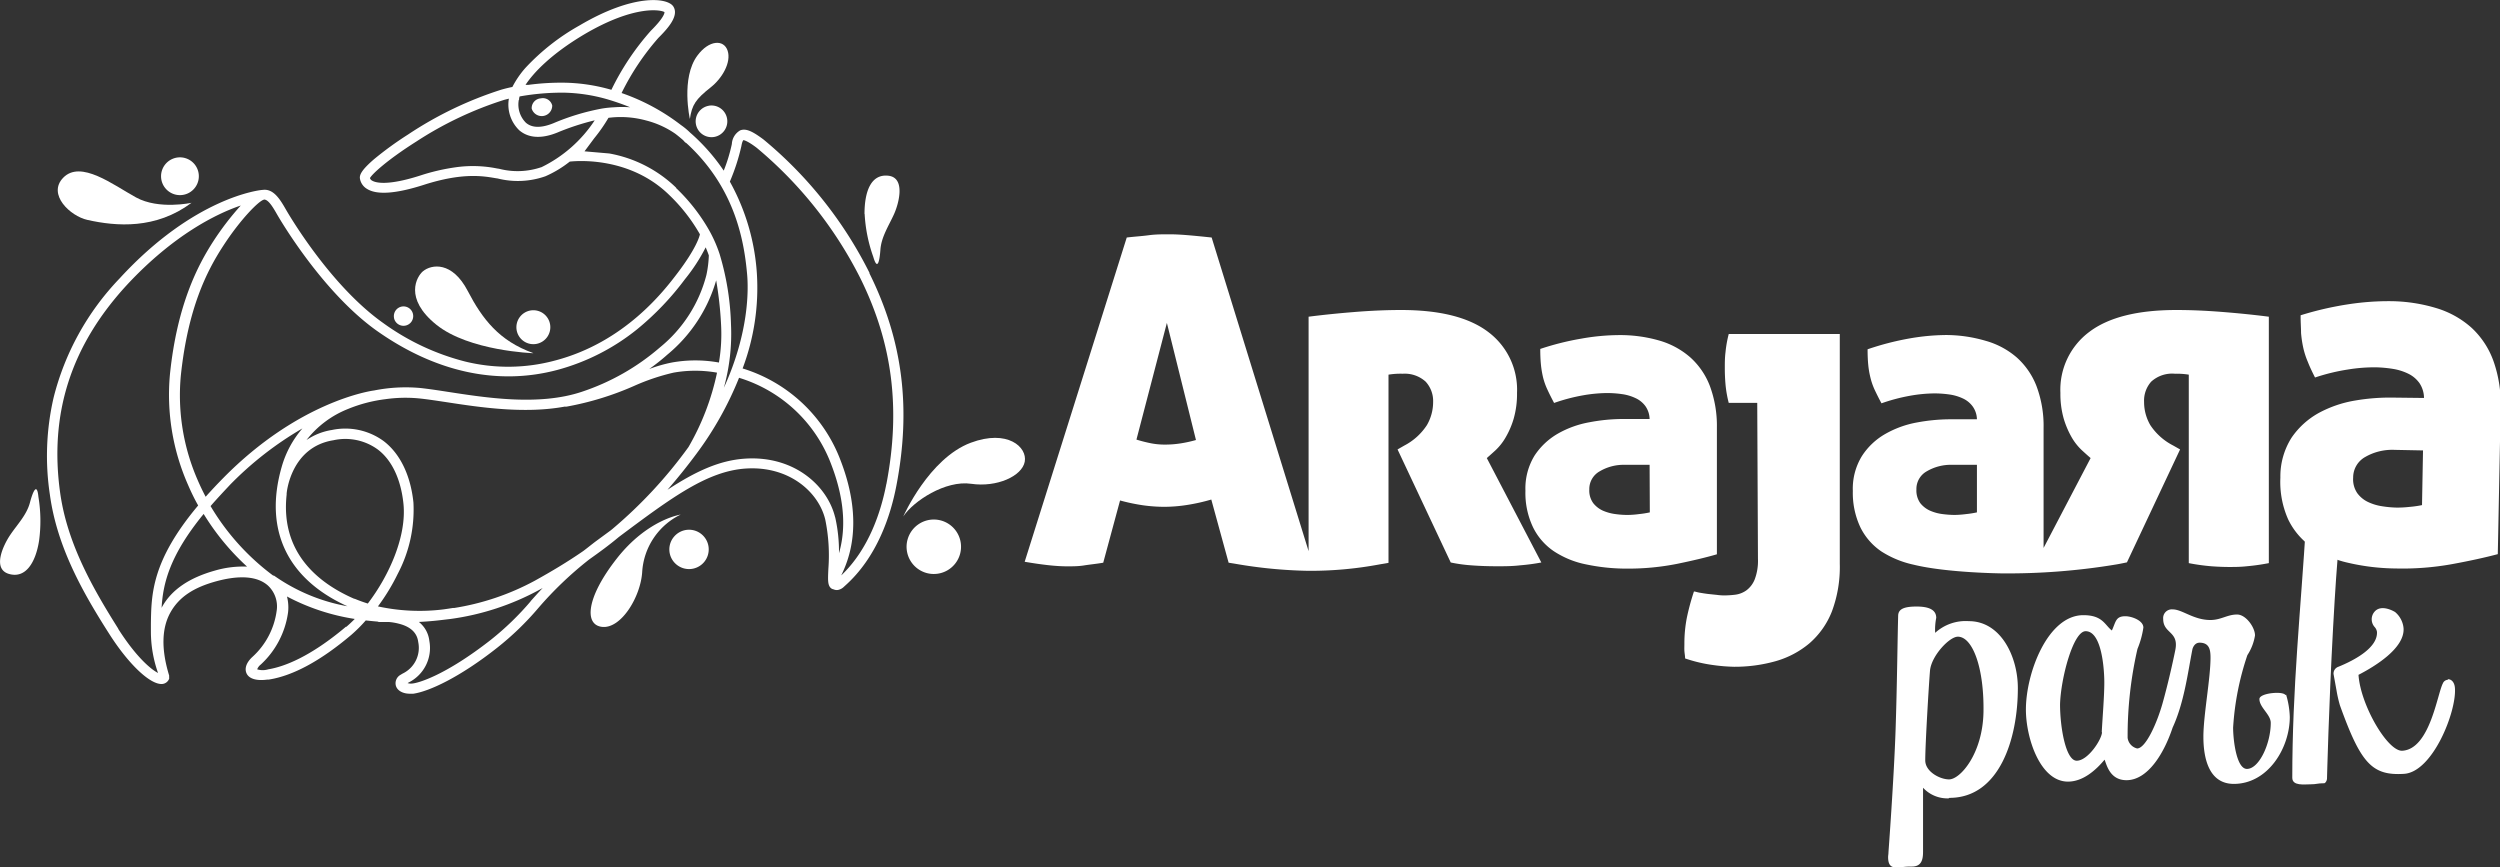
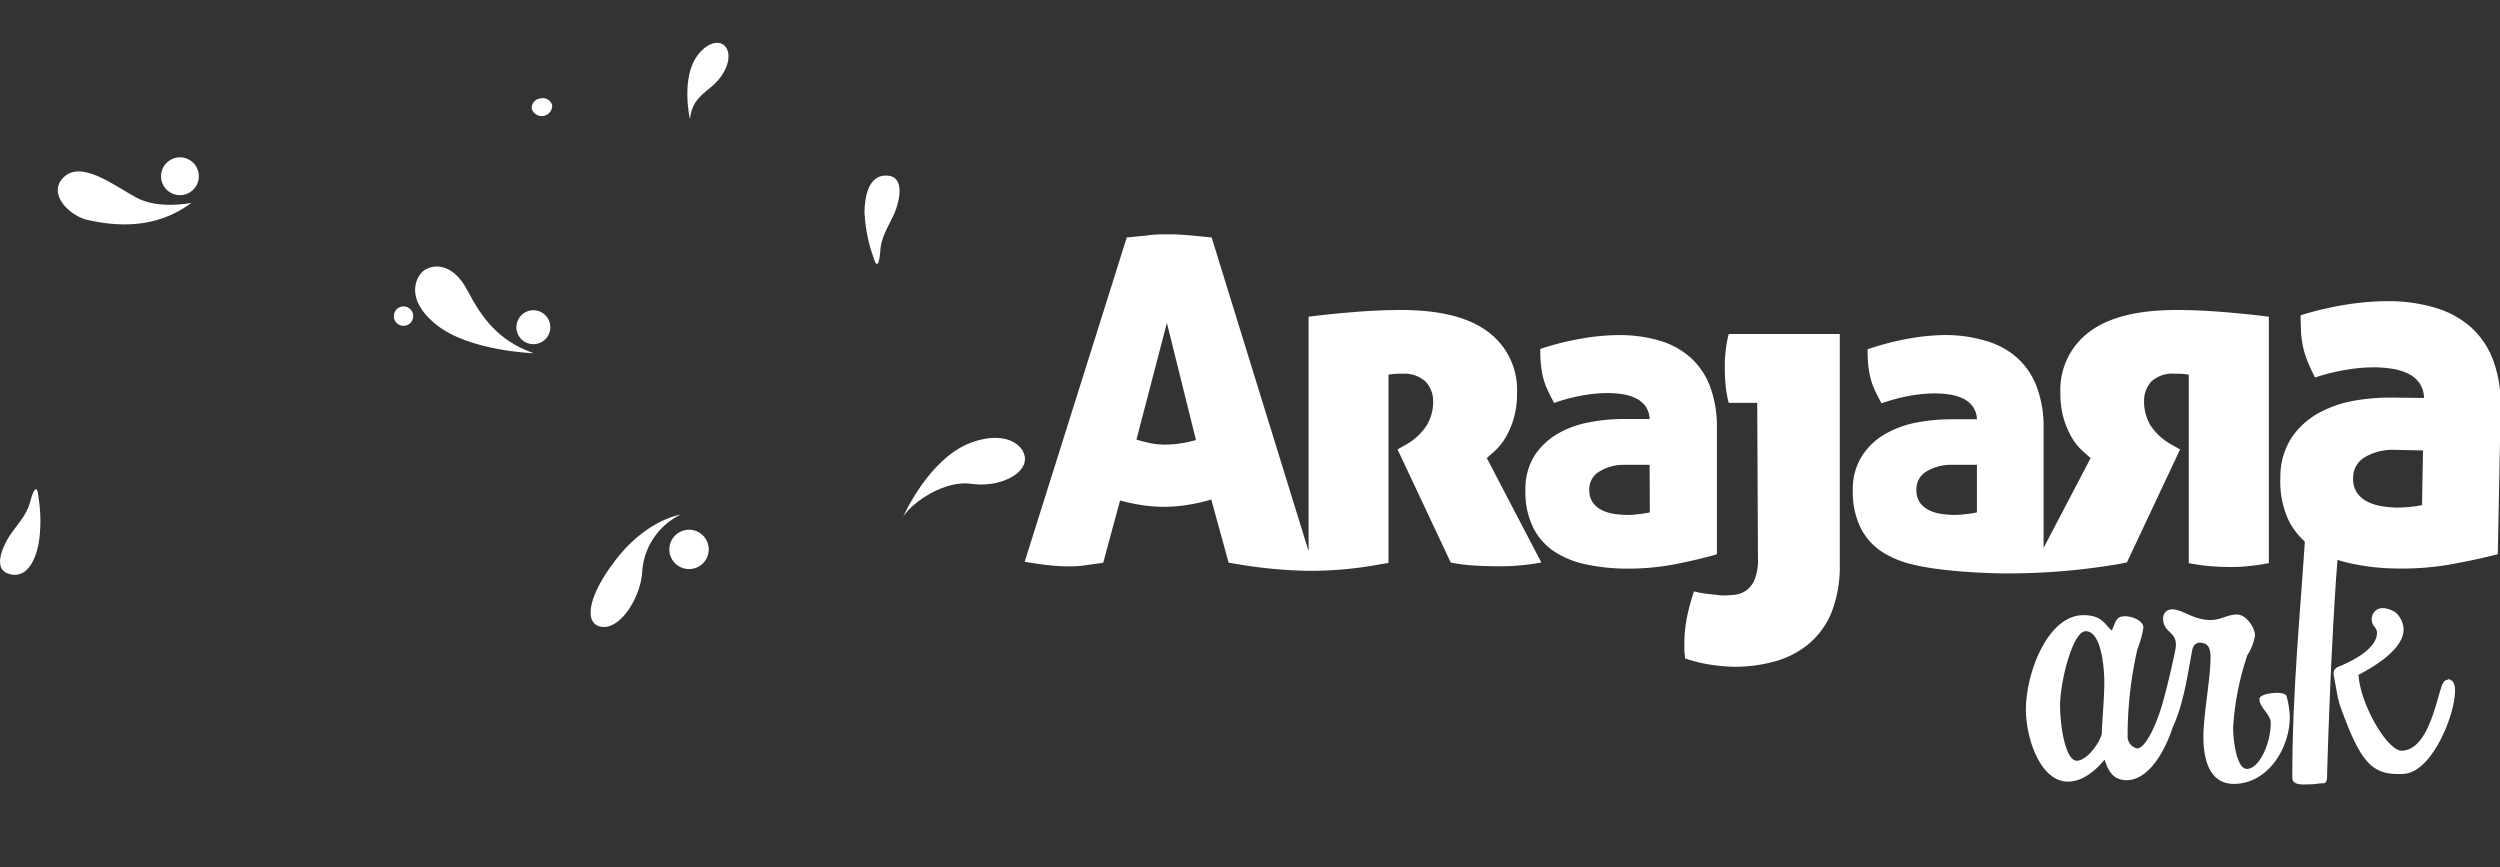
<svg xmlns="http://www.w3.org/2000/svg" id="logotipo-arajara-park-branco" viewBox="0 0 350.72 121.66">
  <rect x="0" y="0" width="350.72" height="121.66" fill="#333333" stroke="none" />
  <defs>
    <style>.cls-1{fill:#fff;}.cls-2{fill:#fff;}.cls-3{fill:#fff;}.cls-4{fill:#fff;}</style>
  </defs>
  <g id="logo-arajara">
    <path class="cls-1" d="M231.42,65.21H228a6.59,6.59,0,0,0-3.58.91,2.84,2.84,0,0,0-1.46,2.54,3,3,0,0,0,.55,1.92,3.64,3.64,0,0,0,1.36,1.06,6.45,6.45,0,0,0,1.76.48,12.09,12.09,0,0,0,1.73.12,12.61,12.61,0,0,0,1.58-.12,13,13,0,0,0,1.51-.24Zm0-6.43a3.27,3.27,0,0,0-.6-1.82,3.58,3.58,0,0,0-1.4-1.12,6.44,6.44,0,0,0-1.88-.55,14.59,14.59,0,0,0-2.12-.15,20.7,20.7,0,0,0-3.4.33,25.83,25.83,0,0,0-4,1.06c-.36-.68-.68-1.31-.94-1.88a9.29,9.29,0,0,1-.61-1.72,13.55,13.55,0,0,1-.3-1.82q-.09-.95-.09-2.16a38.92,38.92,0,0,1,5.79-1.45,30.88,30.88,0,0,1,5.19-.49,19.81,19.81,0,0,1,5.7.76,11.36,11.36,0,0,1,4.34,2.34,10.35,10.35,0,0,1,2.76,4,16.07,16.07,0,0,1,1,5.85V77.76c-1.54.45-3.4.89-5.58,1.34a35,35,0,0,1-6.92.67,27.43,27.43,0,0,1-5.79-.58A12.75,12.75,0,0,1,218,77.34,8.65,8.65,0,0,1,215.08,74,11.18,11.18,0,0,1,214,68.85a8.82,8.82,0,0,1,1.27-4.92,9.67,9.67,0,0,1,3.27-3.09,13.86,13.86,0,0,1,4.43-1.6,25.16,25.16,0,0,1,4.73-.46Z" />
    <path class="cls-1" d="M246.52,56.52h-4a16.37,16.37,0,0,1-.45-2.57c-.07-.8-.1-1.57-.1-2.3s0-1.48.1-2.26a16.53,16.53,0,0,1,.45-2.53H258.1V79.08A17.78,17.78,0,0,1,257,85.76a11.43,11.43,0,0,1-3.16,4.49,12.74,12.74,0,0,1-4.72,2.5,21.14,21.14,0,0,1-5.87.79,24.86,24.86,0,0,1-2.91-.24,20.69,20.69,0,0,1-3.94-.93c0-.36-.08-.72-.1-1.06s0-.69,0-1.06a18.77,18.77,0,0,1,.34-3.57,32.67,32.67,0,0,1,1-3.7c.18,0,.46.11.82.17s.76.13,1.2.18l1.23.13a7.54,7.54,0,0,0,.93.07,13.23,13.23,0,0,0,1.61-.1,3.43,3.43,0,0,0,1.58-.62,3.55,3.55,0,0,0,1.16-1.54,7.35,7.35,0,0,0,.45-2.88Z" />
    <path class="cls-1" d="M339.92,63.19l-4-.08a7.59,7.59,0,0,0-4.11,1A3.29,3.29,0,0,0,330.12,67a3.44,3.44,0,0,0,.59,2.2,4,4,0,0,0,1.53,1.24,7.08,7.08,0,0,0,2,.59,14.55,14.55,0,0,0,2,.18,15.36,15.36,0,0,0,1.8-.1,14.34,14.34,0,0,0,1.74-.25Zm.14-7.36a3.82,3.82,0,0,0-.65-2.1,4.17,4.17,0,0,0-1.57-1.31,7.65,7.65,0,0,0-2.14-.67,17.56,17.56,0,0,0-2.43-.22,23.19,23.19,0,0,0-3.9.31,27.93,27.93,0,0,0-4.6,1.12c-.4-.79-.75-1.52-1-2.17a11.28,11.28,0,0,1-.65-2,15.7,15.7,0,0,1-.31-2.09c0-.72-.07-1.54-.06-2.47a45.46,45.46,0,0,1,6.67-1.54,37.29,37.29,0,0,1,5.94-.44,22.8,22.8,0,0,1,6.51,1A13,13,0,0,1,346.75,46a11.81,11.81,0,0,1,3.06,4.67,18.1,18.1,0,0,1,1,6.72l-.4,20.35c-1.77.47-3.9.94-6.41,1.4a39.19,39.19,0,0,1-7.93.61,30.64,30.64,0,0,1-6.62-.79,14.63,14.63,0,0,1-5.13-2.21A10,10,0,0,1,321,72.86,12.92,12.92,0,0,1,319.91,67a10.14,10.14,0,0,1,1.57-5.6,11.15,11.15,0,0,1,3.82-3.47,16.36,16.36,0,0,1,5.1-1.74,29,29,0,0,1,5.43-.41Z" />
    <path class="cls-1" d="M165.57,62.21a13.73,13.73,0,0,1-2.14.16,9.89,9.89,0,0,1-2-.19q-1-.2-2-.51l4.27-16.37,4.08,16.43a18.26,18.26,0,0,1-2.2.48m43,2.05c.31-.27.72-.63,1.21-1.08a7.85,7.85,0,0,0,1.41-1.78,11.75,11.75,0,0,0,1.15-2.66,12.57,12.57,0,0,0,.47-3.62,10.11,10.11,0,0,0-4.07-8.57q-4.06-3.06-12.2-3.06-3,0-6.41.27c-2.27.18-4.45.4-6.56.67V77.32l-13.6-44c-1.23-.13-2.32-.24-3.28-.32s-1.84-.13-2.64-.13c-1,0-1.94,0-2.9.13s-2,.19-3.09.32L143.75,78.81c1.23.21,2.34.37,3.34.48s1.88.16,2.65.16,1.54,0,2.35-.13,1.7-.21,2.68-.38l2.36-8.73a27,27,0,0,0,3.18.67,22.09,22.09,0,0,0,3,.22,20.86,20.86,0,0,0,3.22-.26,26.3,26.3,0,0,0,3.4-.76l2.43,8.86.87.14a66.21,66.21,0,0,0,10.3,1,52.84,52.84,0,0,0,10-.9c.4-.07.82-.13,1.26-.22V52.56a10.56,10.56,0,0,1,2-.13A4.36,4.36,0,0,1,200,53.54a4,4,0,0,1,1.05,2.85,6.43,6.43,0,0,1-.88,3.26A8.43,8.43,0,0,1,197,62.51l-.94.54,7.46,15.86a21.21,21.21,0,0,0,2.89.4c1.16.09,2.38.13,3.63.13,1,0,2.09,0,3.19-.13a28.26,28.26,0,0,0,3-.4Z" />
    <path class="cls-1" d="M270.3,66.12a6.64,6.64,0,0,1,3.58-.91h3.46v6.67a13.26,13.26,0,0,1-1.52.24,14.76,14.76,0,0,1-1.57.12,13.61,13.61,0,0,1-1.73-.12,6.26,6.26,0,0,1-1.76-.48,3.67,3.67,0,0,1-1.37-1.06,3.05,3.05,0,0,1-.54-1.91,2.83,2.83,0,0,1,1.45-2.55m28.1,12.74,7.44-15.81-.95-.54a8.46,8.46,0,0,1-3.22-2.86,6.4,6.4,0,0,1-.88-3.26,4,4,0,0,1,1-2.85,4.36,4.36,0,0,1,3.32-1.11,10.56,10.56,0,0,1,1.95.13V79a29,29,0,0,0,3.16.44c.94.07,1.77.1,2.49.1s1.59,0,2.48-.1a29.43,29.43,0,0,0,3.1-.44V44.43c-2.11-.27-4.29-.49-6.56-.67s-4.4-.27-6.41-.27q-8.14,0-12.2,3.06a10.11,10.11,0,0,0-4.07,8.57,12.69,12.69,0,0,0,.47,3.63,12.34,12.34,0,0,0,1.14,2.65,7.87,7.87,0,0,0,1.42,1.78c.49.45.89.81,1.21,1.08l-6.6,12.61V60a15.86,15.86,0,0,0-1-5.85,10.46,10.46,0,0,0-2.76-4,11.27,11.27,0,0,0-4.34-2.33A19.81,19.81,0,0,0,273,47a30.87,30.87,0,0,0-5.18.49A39.35,39.35,0,0,0,262,49q0,1.21.09,2.16a12.14,12.14,0,0,0,.31,1.82,9.25,9.25,0,0,0,.6,1.72c.27.57.58,1.2.95,1.88a25.54,25.54,0,0,1,4-1.06,20.49,20.49,0,0,1,3.39-.33,14.84,14.84,0,0,1,2.13.15,6.62,6.62,0,0,1,1.88.55A3.54,3.54,0,0,1,276.73,57a3.2,3.2,0,0,1,.61,1.82h-3.7a25.9,25.9,0,0,0-4.73.45,14,14,0,0,0-4.43,1.61,9.49,9.49,0,0,0-3.27,3.09,8.74,8.74,0,0,0-1.28,4.92A11.31,11.31,0,0,0,261,74a8.76,8.76,0,0,0,2.95,3.37,13.78,13.78,0,0,0,4.51,1.85c4.64,1.14,12.34,1.22,12.34,1.22a92.75,92.75,0,0,0,16-1.24c.58-.09,1.59-.31,1.59-.31" />
    <path class="cls-1" d="M77.47,14.84a1.47,1.47,0,0,1-2.88.39,1.37,1.37,0,0,1,1.28-1.43,1.35,1.35,0,0,1,1.6,1" />
  </g>
-   <path id="logo-dino" class="cls-2" d="M124.35,67.87c-.74,3.85-2.43,9.13-6.32,12.84,0-.07.07-.14.1-.22.79-1.74,3.2-7-.17-15.8a21.38,21.38,0,0,0-13.78-13,32.07,32.07,0,0,0,2-13.33,30.62,30.62,0,0,0-3.79-12.88,28.68,28.68,0,0,0,1.62-5c.12-.7.28-.82.28-.82s.45,0,1.86,1.07A57.47,57.47,0,0,1,120.68,39c4.53,9.13,5.7,18.32,3.67,28.91m-7.19,4.67c-1.07-4.43-5.75-8.68-12.61-8.24-3.64.23-7,1.81-10.91,4.37,1.36-1.56,2.73-3.25,4.12-5.13A47.16,47.16,0,0,0,103.68,53a20.06,20.06,0,0,1,12.95,12.2c2.24,5.84,1.8,9.91,1.07,12.41a21.86,21.86,0,0,0-.54-5.07m-31.28,1.7-.24.19-2,1.47c-.66.49-1.27,1-1.84,1.42-2.19,1.51-4.43,2.85-6.78,4.15A35.37,35.37,0,0,1,63.67,85.3a.41.41,0,0,0-.19,0l-.58.09-.68.1a27.5,27.5,0,0,1-9.2-.42,28.57,28.57,0,0,0,2.78-4.57,19.28,19.28,0,0,0,2.2-10c-.39-3.79-1.86-6.84-4.15-8.6a9.11,9.11,0,0,0-7.28-1.58A8.73,8.73,0,0,0,43,61.73a13.84,13.84,0,0,1,5.83-4.36A20.38,20.38,0,0,1,54.07,56a20,20,0,0,1,4.7-.11c1.09.11,2.4.31,3.8.52,4.74.73,11,1.68,16.67.63a.82.82,0,0,0,.27,0h0A41.76,41.76,0,0,0,89,54.12a30.1,30.1,0,0,1,5.48-1.84,17.38,17.38,0,0,1,6.11,0,35.17,35.17,0,0,1-4,10.43A64.2,64.2,0,0,1,85.88,74.24M74.45,84.35a39.9,39.9,0,0,1-5.58,5.4c-6.38,5-10.31,6.15-11.18,6.15a1.46,1.46,0,0,1-.51-.07l.14-.08a5.41,5.41,0,0,0,2.91-5.85,3.93,3.93,0,0,0-1.47-2.65c1.51-.07,2.75-.21,3.62-.32h0l.77-.09a36.26,36.26,0,0,0,12.56-4.12l.42-.23c-.62.65-1.17,1.27-1.7,1.86M49.69,84c-5-2.18-10.36-6.43-9.48-14.59a.43.43,0,0,0,0-.11c0-.27.62-6.59,6.57-7.54A7.73,7.73,0,0,1,53,63.06c2,1.51,3.25,4.22,3.6,7.61.46,4.5-1.95,10-5,14-.64-.2-1.25-.42-1.84-.67m-1.2,3.9c-5.13,4.33-8.77,5.64-10.93,6a2.65,2.65,0,0,1-1.55,0,1.51,1.51,0,0,1,.5-.67,12.22,12.22,0,0,0,3.83-7.31,6.15,6.15,0,0,0-.15-2.24,30,30,0,0,0,9.51,3.15c-.41.41-.81.79-1.21,1.13M38.38,80.79A33.27,33.27,0,0,1,29.54,71c.81-.94,1.72-1.91,2.74-3a47.58,47.58,0,0,1,10.15-7.9,14.1,14.1,0,0,0-2.91,5.39c-2.53,8.8.75,15.73,9.22,19.56a25.79,25.79,0,0,1-10.36-4.34m-8.21-.67c-3.58,1-6.08,2.67-7.42,5.08a.89.89,0,0,0-.08.17c.19-3.37,1.09-7.32,5.9-13.19a34.17,34.17,0,0,0,6.09,7.39,14,14,0,0,0-4.49.55M16.58,88.18C13,82.5,9.45,76.26,8.45,69.21,6.88,58.09,9.93,48.53,17.78,40c6.5-7,12.54-10,16-11.17a39.75,39.75,0,0,0-3.84,5c-2.14,3.31-5.09,8.84-6.1,18.7A31.26,31.26,0,0,0,26.37,68c.43,1,.91,2,1.43,2.91-6.51,7.76-6.57,12.42-6.63,16.6,0,.36,0,.72,0,1.08a17.49,17.49,0,0,0,1,5.82c-1-.51-3.07-2.24-5.58-6.18M37,28c.63-.08,1.32,1.12,1.87,2.08l0,0c.25.44,6.27,10.84,14,16.33,8.24,5.82,17,7.71,25.34,5.48a30.42,30.42,0,0,0,11.2-5.72,39.66,39.66,0,0,0,6.68-7A25.33,25.33,0,0,0,99,34.7c.16.38.31.75.44,1.13a15.32,15.32,0,0,1-.34,2.75A19.25,19.25,0,0,1,92.6,48.72a32.29,32.29,0,0,1-11,6.25c-6,2-13.39.83-18.78,0-1.42-.22-2.75-.42-3.87-.54a22.68,22.68,0,0,0-6.48.35h0c-.47.06-10.56,1.52-21.16,12.29-.9.91-1.71,1.78-2.46,2.62-.4-.76-.77-1.53-1.11-2.32a29.69,29.69,0,0,1-2.37-14.7c1-9.44,3.64-14.61,5.87-18.06,2.46-3.82,5.12-6.5,5.8-6.6m63.82,22.85a18.56,18.56,0,0,0-6.62,0,19.63,19.63,0,0,0-3.16.91c.88-.63,1.73-1.29,2.52-2a21.1,21.1,0,0,0,6.87-10.44,51.43,51.43,0,0,1,.69,6.26,23.78,23.78,0,0,1-.3,5.25m-6-24.5a18.09,18.09,0,0,0-9.39-4.81L82,21.23l1.36-1.83s0,0,0,0a22.46,22.46,0,0,0,2-2.87,13.49,13.49,0,0,1,5.28.37,12.76,12.76,0,0,1,4.08,1.85c.37.28.73.58,1.09.89.13.13.19.21.2.22a.79.79,0,0,0,.27.21c.27.24.53.49.79.75,6.06,6,7.32,12.94,7.74,17.64.19,2.06.31,8.12-3.26,15.94a28.31,28.31,0,0,0,1-8.87,37.63,37.63,0,0,0-1.6-9.9v0a18.83,18.83,0,0,0-1.75-3.81h0a25.91,25.91,0,0,0-4.35-5.44M75.93,23.46a10.34,10.34,0,0,1-5.9.22l-.32-.05a17.22,17.22,0,0,0-5.8-.16A28.75,28.75,0,0,0,59,24.61c-4.76,1.53-6.34,1-6.8.73a.61.61,0,0,1-.3-.36c.3-.56,2.38-2.51,6.5-5.12A50.34,50.34,0,0,1,70.76,14l.63-.16a5,5,0,0,0,1.47,4.45c.89.76,2.53,1.44,5.32.31a34.86,34.86,0,0,1,5.25-1.72,18.78,18.78,0,0,1-7.5,6.59M72.82,14a.43.43,0,0,0,0-.11,1.48,1.48,0,0,1,.08-.36A33.88,33.88,0,0,1,79.14,13a23.7,23.7,0,0,1,5.71.83h0a34.38,34.38,0,0,1,3.56,1.22,15.52,15.52,0,0,0-2.26,0,15.28,15.28,0,0,0-1.71.18,32.53,32.53,0,0,0-6.81,2.06c-1.7.69-3,.67-3.85-.07a3.61,3.61,0,0,1-1-3.2M82,4.8C89.12.62,92.79,1.4,93.22,1.7c0,.1,0,.71-1.91,2.61a36.21,36.21,0,0,0-5.54,8.29,25,25,0,0,0-6.62-1,35,35,0,0,0-5.06.31l-.37,0C74.86,10.19,77.3,7.59,82,4.8M122,38.32a57.75,57.75,0,0,0-14.9-18.76c-1.36-1-2.37-1.62-3.26-1.27a2.34,2.34,0,0,0-1.17,1.91,22.69,22.69,0,0,1-1.14,3.74,27.15,27.15,0,0,0-3.43-4.14c-.42-.42-.84-.81-1.28-1.19a9.72,9.72,0,0,0-1.29-1.07,29.32,29.32,0,0,0-8.33-4.49,35.14,35.14,0,0,1,5.16-7.73c1.49-1.48,2.9-3.16,2.1-4.41S88.91-.92,81.32,3.56a31.05,31.05,0,0,0-7.64,6,13.06,13.06,0,0,0-1.8,2.64c-.93.19-1.47.36-1.52.37a52.08,52.08,0,0,0-13.13,6.31,48.15,48.15,0,0,0-4.74,3.44c-1.85,1.59-2.05,2.24-2,2.7a2.06,2.06,0,0,0,1,1.48c1.39.88,4.08.68,8-.58,5.38-1.72,8.26-1.23,10-.93l.33.05a11.61,11.61,0,0,0,6.69-.31,15.33,15.33,0,0,0,3.42-2.06c1.25-.13,8.48-.65,13.94,4.67a24.22,24.22,0,0,1,4.32,5.53c-.06.31-.53,2-3.16,5.46C93.19,40.75,87.68,48,77.89,50.57a25.24,25.24,0,0,1-12.63.15,33.78,33.78,0,0,1-11.51-5.41C46.24,40,40.38,29.86,40.13,29.43l0,0c-.76-1.32-1.71-3-3.26-2.79h0c-.38,0-9.61,1-20.09,12.42A37.25,37.25,0,0,0,7.52,55.78,36.38,36.38,0,0,0,7,69.41c1,7.33,4.62,13.72,8.34,19.54,2.74,4.3,5.81,7.18,7.46,7h0a1.13,1.13,0,0,0,.87-.6l.06-.12v0s0,0,0,0a.19.19,0,0,0,0-.08.13.13,0,0,0,0-.06.17.17,0,0,0,0-.07V94.9a.13.13,0,0,1,0-.06.64.64,0,0,0,0-.07v0c-1.12-3.65-1.06-6.63.18-8.85s3.34-3.54,6.53-4.4c2.24-.6,5.29-1,7.12.6a4,4,0,0,1,1.25,3.59,10.64,10.64,0,0,1-3.37,6.42c-.87.79-1.18,1.65-.84,2.36s1.34,1.06,2.88.85l.2,0c3.4-.52,7.32-2.64,11.63-6.3a20.76,20.76,0,0,0,2-2c.57.06,1.12.12,1.66.16a.65.65,0,0,0,.34.06h.5l.7,0h.06a8.13,8.13,0,0,1,1.43.25c1.63.42,2.52,1.29,2.67,2.55a4,4,0,0,1-2.2,4.44l-.33.2a1.35,1.35,0,0,0-.6,1.51c.21.7,1,1.12,2,1.11l.44,0C60.21,97,64.52,95,69.75,90.87a40.44,40.44,0,0,0,5.77-5.57,50.64,50.64,0,0,1,7.13-6.81c1.41-1,2.79-2,4.17-3.16,7.46-5.58,12.44-9.25,17.82-9.6,6.07-.39,10.2,3.3,11.13,7.14a25,25,0,0,1,.44,6.94c-.07,1.52-.1,2.21.3,2.64a.72.72,0,0,0,.41.22,1.12,1.12,0,0,0,.6.1,1.62,1.62,0,0,0,.87-.45l.12-.11c4.52-4,6.43-9.85,7.24-14.07,2.1-10.91.89-20.39-3.79-29.82" />
  <g id="logo-gotas">
    <path class="cls-3" d="M121.28,30c0-3.11.89-5.61,3.33-5.35s1.52,3.84.79,5.44-1.76,3.15-1.89,4.94-.44,2.92-1,1a21.16,21.16,0,0,1-1.21-6" />
    <path class="cls-3" d="M5.48,75.86C5,78.93,3.59,81.21,1.24,80.51s-.8-4,.21-5.49,2.29-2.78,2.75-4.51,1-2.79,1.19-.8a20.61,20.61,0,0,1,.09,6.15" />
-     <path class="cls-3" d="M99.48,14.83A2.22,2.22,0,1,0,102,16.64a2.22,2.22,0,0,0-2.56-1.81" />
    <path class="cls-3" d="M72.47,46.26a2.38,2.38,0,1,0,2-2.71,2.39,2.39,0,0,0-2,2.71" />
    <path class="cls-3" d="M55.27,44.59A1.36,1.36,0,1,0,56.41,43a1.36,1.36,0,0,0-1.14,1.55" />
    <path class="cls-3" d="M22.78,23.75a2.65,2.65,0,1,0,3.44-1.49,2.65,2.65,0,0,0-3.44,1.49" />
    <path class="cls-3" d="M94.88,79.18a2.76,2.76,0,1,0-.32-3.89,2.75,2.75,0,0,0,.32,3.89" />
-     <path class="cls-3" d="M127.3,75.76A3.82,3.82,0,1,0,131.94,73a3.82,3.82,0,0,0-4.64,2.77" />
    <path class="cls-3" d="M74.8,49.55s-9-.3-13.59-4-2.73-6.77-1.88-7.49c1.21-1,4.11-1.43,6.29,2.76,2.06,3.95,4.4,7,9.18,8.71" />
    <path class="cls-3" d="M26.87,28.45s-4.58,1-7.78-.75-7.77-5.31-10.23-2.76c-2.25,2.33,1,5.38,3.4,5.91,4.08.92,9.61,1.34,14.61-2.4" />
    <path class="cls-3" d="M95.54,72.18s-4.67.65-9,6.16-4.63,9.4-2,9.61,5.32-4.22,5.55-7.68a9.6,9.6,0,0,1,5.42-8.09" />
    <path class="cls-3" d="M126.72,72.45s3.59-8.14,9.47-10.34c5.17-1.93,7.95.63,7.57,2.66s-3.91,3.63-7.52,3.1-8.11,2.44-9.52,4.58" />
    <path class="cls-3" d="M96.78,16.69s-1.29-5.75,1.06-8.9c1.62-2.19,3.71-2.3,4.24-.67s-.76,3.86-2.37,5.13c-2.12,1.68-2.63,2.45-2.93,4.44" />
  </g>
  <g id="logo-park">
-     <path class="cls-4" d="M274.66,89.32c-1.18,0-3.69,2.67-3.9,4.73-.15,1.74-.67,10.31-.67,12.62,0,1.59,2.06,2.67,3.34,2.67,1.59,0,4.72-3.64,4.83-9.44.1-6.26-1.54-10.58-3.6-10.58M273.38,112a4.65,4.65,0,0,1-3.6-1.49c0,5,0,9,0,9,0,1.23-.3,2.06-1.59,2.06s-.87.1-2.31.1c-.76,0-1-.57-1-1.44,0-.2.05-.41.05-.67,0,0,.77-10.36,1-17.24.21-6.31.26-12.27.36-16,.05-.77.62-1.23,2.57-1.23,1.75,0,2.77.46,2.77,1.59a8.49,8.49,0,0,0-.15,2.1,6.35,6.35,0,0,1,4.72-1.64c4.51,0,6.88,5,6.88,9.39,0,7.19-2.62,15.4-9.6,15.4" />
    <path class="cls-4" d="M294.89,102.72c-.06,1.08-2,4-3.55,4S289,102,289,98.82c.1-3.64,1.84-10.27,3.59-10.27,2.31,0,2.62,5.5,2.62,7.19,0,2-.26,5-.36,7m25.76-5.23c-.1-.21-.61-.31-1.18-.31-1.07,0-2.46.31-2.46.87,0,1.18,1.59,2.16,1.59,3.34,0,2.92-1.64,6.46-3.34,6.46-1.48,0-1.94-4.1-1.94-5.8a38.93,38.93,0,0,1,2-10.16,7.1,7.1,0,0,0,1.07-2.77c0-1.13-1.28-2.93-2.51-2.93-1.39,0-2.26.77-3.75.77-2.36,0-3.95-1.49-5.29-1.49a1.22,1.22,0,0,0-1.33,1.34c0,2.1,2.26,1.69,1.69,4.41-.31,1.54-1,4.66-1.79,7.46S301,105,299.81,105a1.76,1.76,0,0,1-1.33-1.49,54.6,54.6,0,0,1,1.38-12.47,12.51,12.51,0,0,0,.83-3c0-1-1.65-1.59-2.52-1.59-1.38,0-1.33.77-1.9,2-1-.77-1.28-2.15-4-2.15-5,0-8.06,8.11-8.06,13.24,0,4,2,10.11,5.9,10.11,2.11,0,3.9-1.59,5.14-3.08.3.77.76,2.88,3.07,2.88,3,0,5.28-3.78,6.47-7.37,1.62-3.51,2.13-7.68,2.78-11,.05-.2.3-.92,1-.92,1.38,0,1.54,1,1.54,2.1,0,2.93-1,8.06-1,11.09s.77,6.62,4.27,6.62c4.77,0,7.85-5,7.85-9.39a11.91,11.91,0,0,0-.52-3.13" />
    <path class="cls-4" d="M328.41,73.06c0-.62-.72-1.08-2.26-1.08-1.34,0-2.57.31-2.62,1.13-.77,12.58-1.95,23.4-1.95,36,0,1.18,1.69.92,2.57.92s.92-.15,1.9-.15c.2,0,.4-.41.4-.62,0,0,.25-10.14.85-21.14s1.11-15.09,1.11-15.09" />
    <path class="cls-4" d="M343.4,95.37a.78.78,0,0,0-.69.49c-.8,1.5-1.81,9.21-5.69,9.46-2.06.13-5.88-6.43-6.15-10.65,2.21-1.14,6.51-3.71,6.32-6.54A3.35,3.35,0,0,0,336,85.86c-.16-.1-1.91-1.13-2.86-.07a1.63,1.63,0,0,0,0,2.18h0l0,0h0a1.3,1.3,0,0,1,.32.67c.13,2.17-3,3.93-5.49,4.93a1,1,0,0,0-.6,1l.43,2.37a17.51,17.51,0,0,0,.46,2c2.92,8.12,4.49,9.91,9,9.62,4-.25,7.36-8.67,7.14-12-.05-.88-.53-1.3-1-1.27" />
  </g>
</svg>